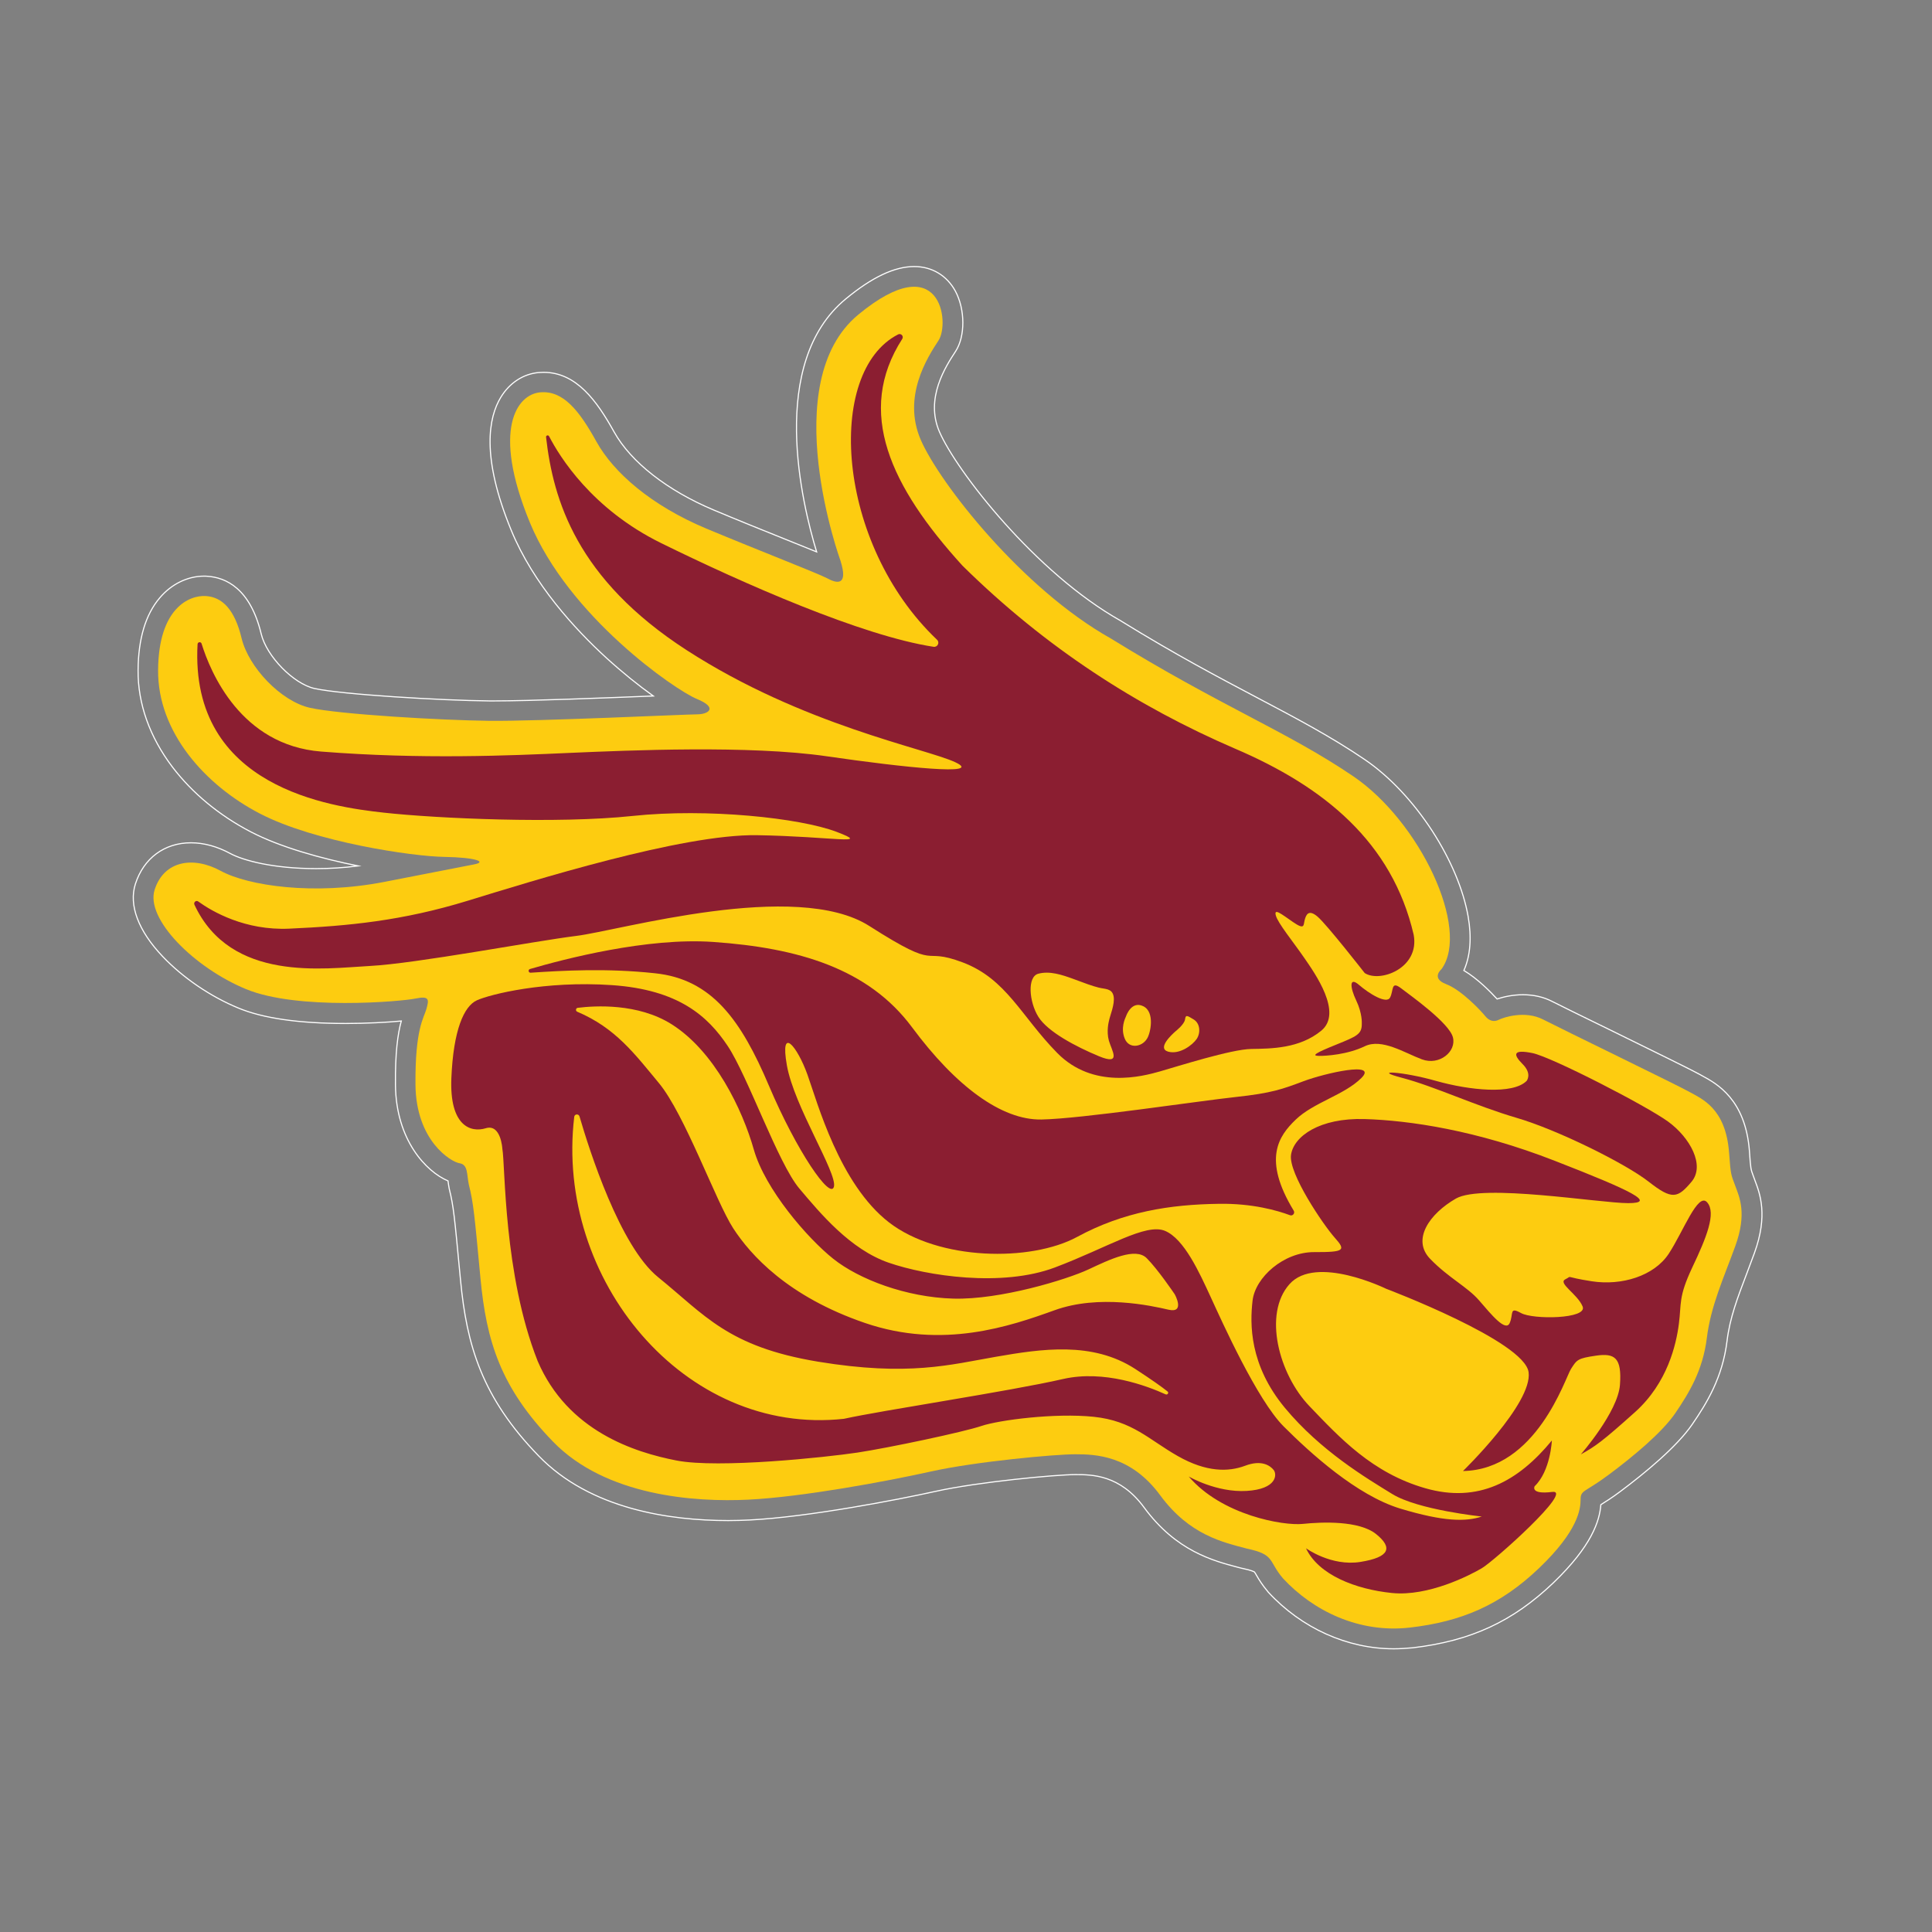
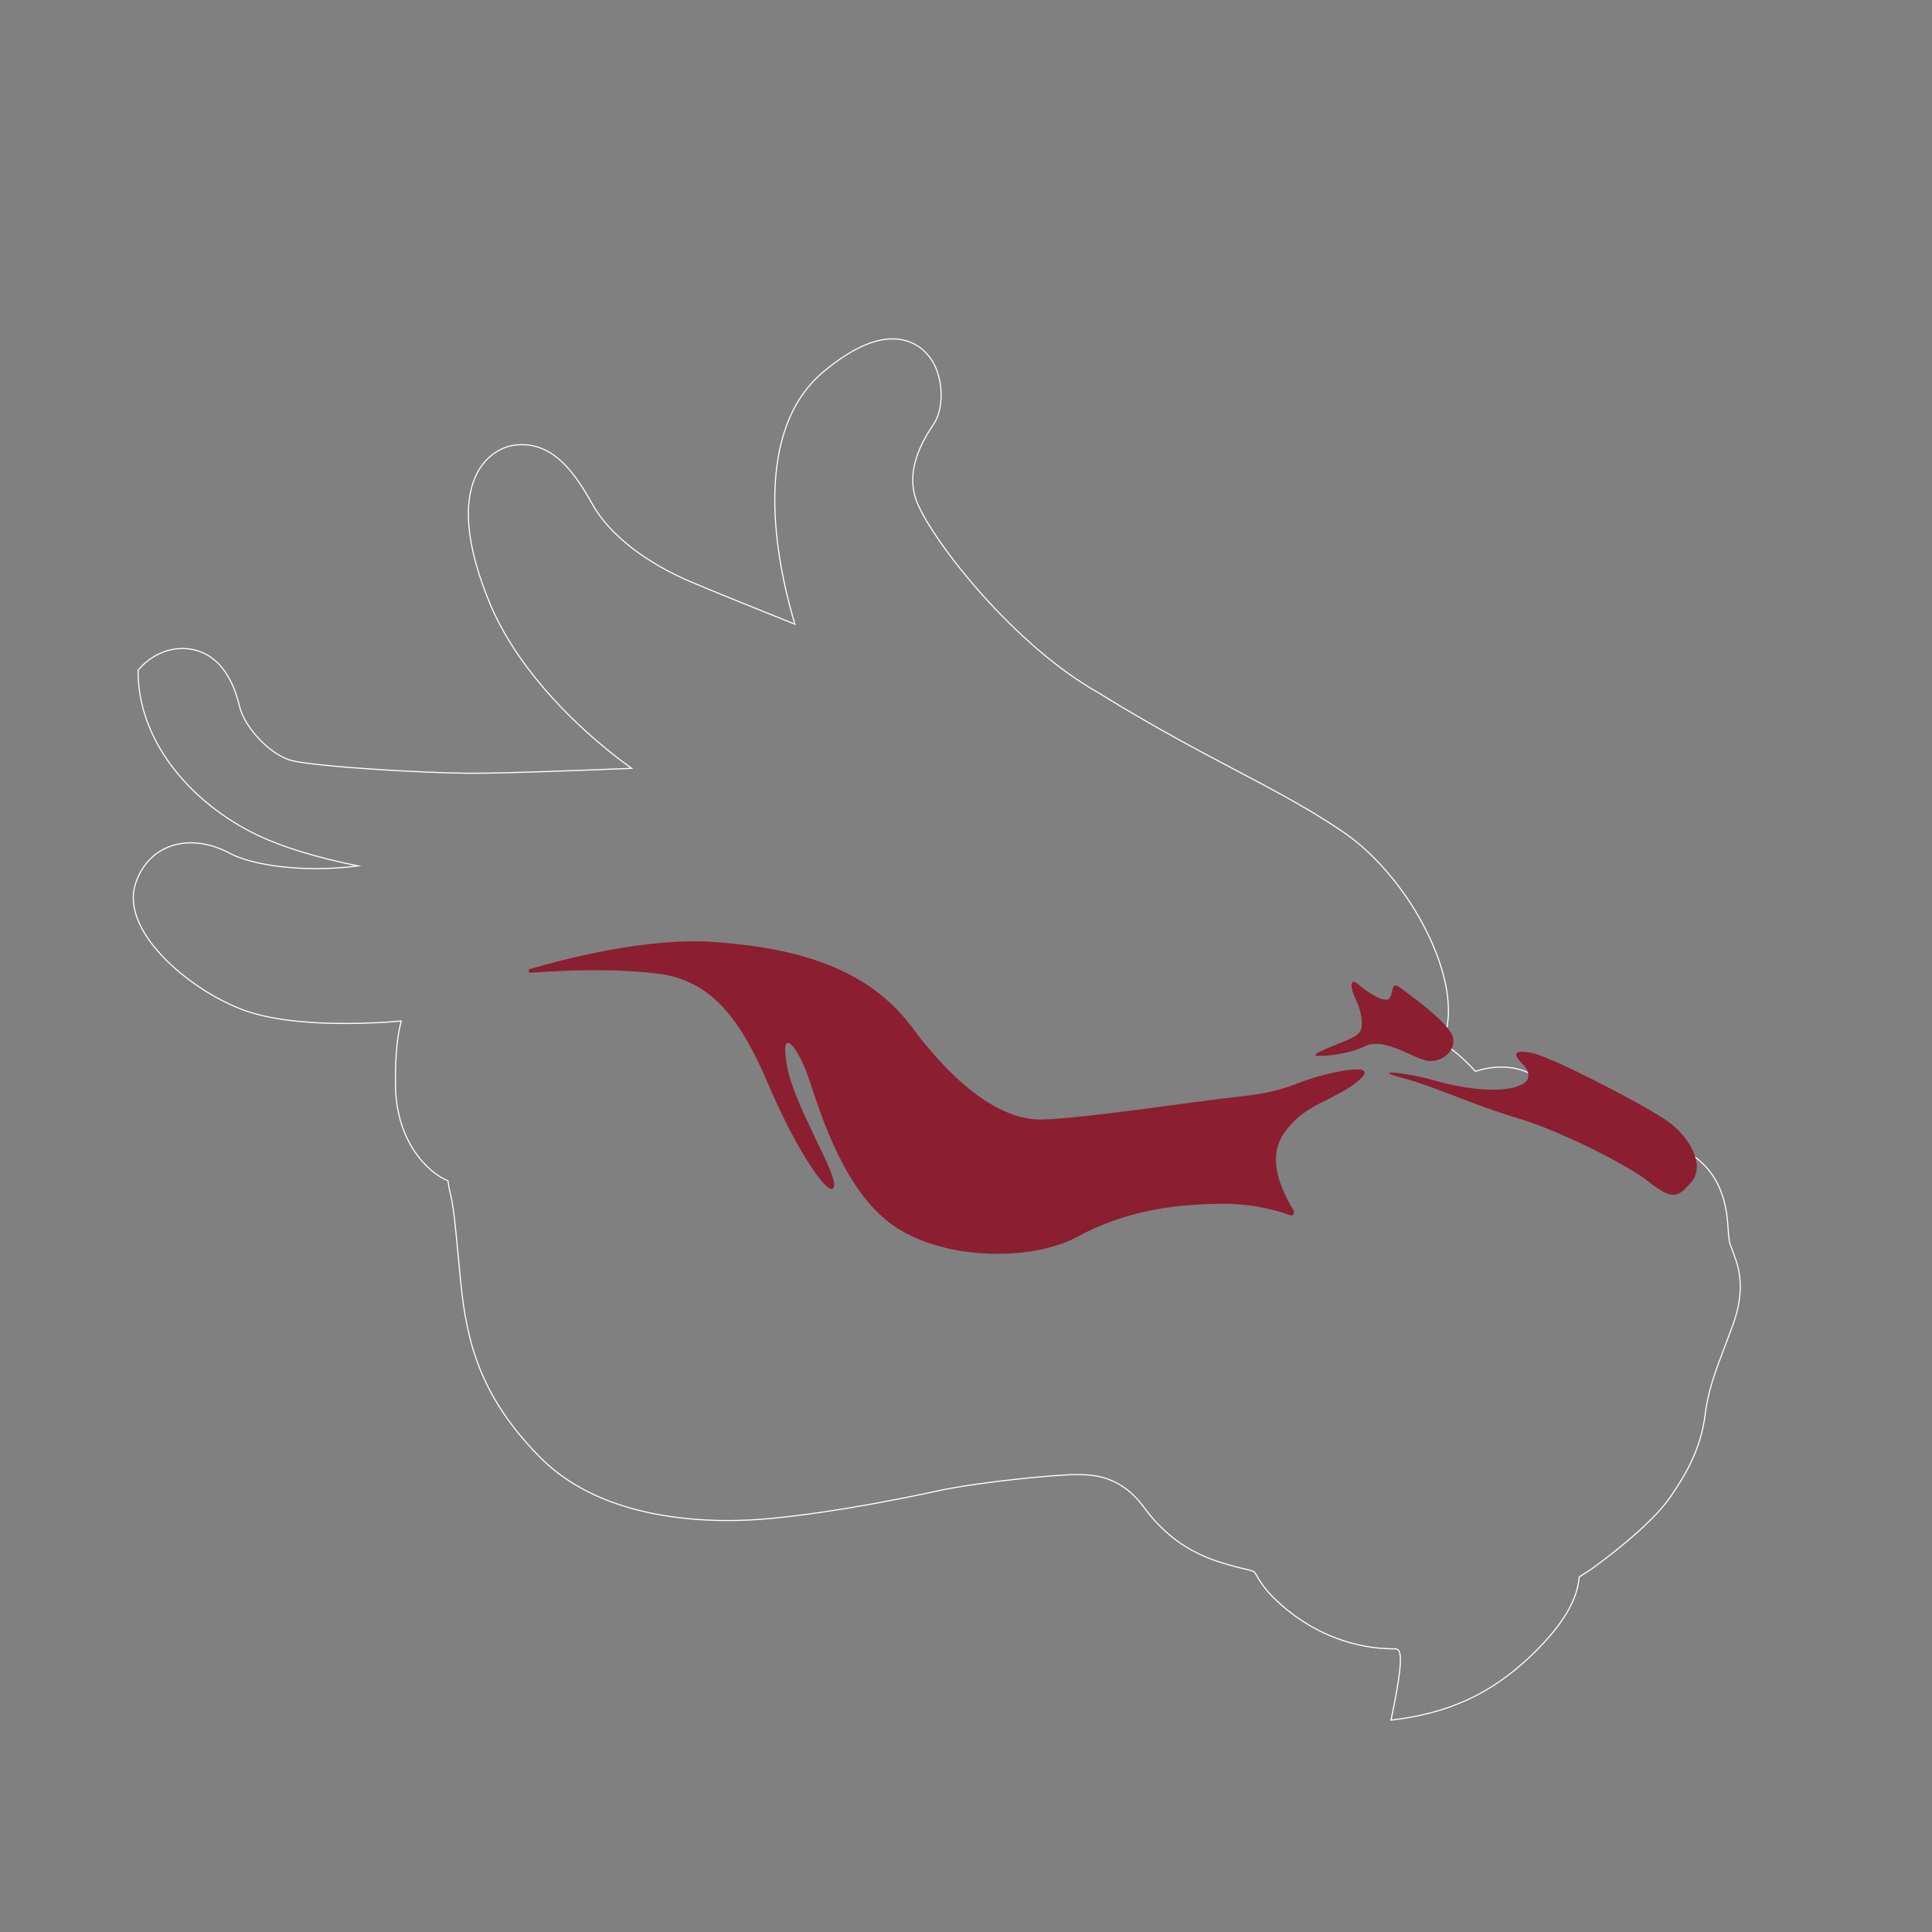
<svg xmlns="http://www.w3.org/2000/svg" version="1.1" id="Layer_1" x="0px" y="0px" width="1728px" height="1728px" viewBox="0 0 1728 1728" style="enable-background:new 0 0 1728 1728;" xml:space="preserve">
  <rect x="0" y="0" width="1728" height="1728" fill="#808080" stroke="none" />
  <style type="text/css">
	.st0{fill:none;stroke:#FFFFFF;stroke-miterlimit:10;}
	.st1{fill:#FDCC10;}
	.st2{fill:#8B1E31;}
</style>
-   <path class="st0" d="M1246.6,1474.7c-41.5,0-82.4-18.4-112.1-50.5l-0.2-0.2l-0.2-0.3c-5.2-6.1-8.1-11-10.2-14.6  c-0.6-1.1-1.5-2.6-1.9-3.1c-0.5-0.3-2.7-1.5-10.3-3.1l-0.5-0.1l-0.5-0.1c-1.2-0.3-2.3-0.6-3.5-0.9c-22-5.8-55.3-14.5-83.9-53.5  c-21.6-29.4-46.7-29.4-61.6-29.4c-16.7,0-86.8,6.5-125,15c-34.8,7.7-114.4,23-166.3,25.6c-6.3,0.3-12.8,0.5-19.1,0.5  c-51.8,0-123.2-10-169.5-57.8c-50.8-52.3-64.4-99-69.9-157.2l-0.7-7.3c-4.6-48.9-5.6-59.1-9.2-73.6l-0.1-0.4l-0.1-0.4  c-0.5-2.6-0.8-4.9-1.1-7.1c-19.4-8.2-46.5-36.4-47-85.7c-0.3-29.1,2.1-45.8,5.2-57.3c-12.9,1.2-30.9,2.2-49.6,2.2  c-41.7,0-74-4.6-96.1-13.8c-25-10.3-49.6-27.1-67.6-46c-21.9-23-30.6-46.1-24.5-65c7.4-23,26-36.8,49.7-36.8  c11.5,0,23.6,3.3,35.2,9.6c11.5,6.2,38.4,13.5,76.7,13.5c12.5,0,25.1-0.8,37.6-2.4c-33.1-6.7-69.5-16.7-96-30.5  c-28.1-14.6-52.3-34.6-70.1-58c-20.3-26.8-31-56.7-30.7-86.6c0.2-28.1,6.7-49.8,19.4-64.7c10.4-12.3,24.9-19.4,39.7-19.4  c0.9,0,1.8,0,2.6,0.1c16.7,1,38.6,10.8,48.4,51.5c4.8,20.1,28.9,44.7,47.7,48.9c24.6,5.4,113.5,10.7,156.3,11.1c1.4,0,3,0,4.6,0  c32,0,99.8-2.7,142.1-4.4c-12.9-9.2-27.6-21-42.2-34.3c-27.7-25.4-65-65.7-84.8-113.8c-27.3-66.3-20.2-101.4-9.3-119.2  c7.8-12.8,20.1-20.8,33.8-22c1.4-0.1,2.9-0.2,4.3-0.2c29.5,0,47.8,25.7,63.2,53.4c15,26.9,47.6,52.4,89.4,69.9  c21.9,9.2,44.5,18.3,62.7,25.6c12.1,4.9,21.6,8.7,29,11.7c-13-42.7-43.7-168.8,26.1-226.3c23.6-19.5,43.7-28.9,61.2-28.9  c15.8,0,29.2,8,36.8,22c8.8,16.3,8.9,40.5,0.2,53.8c-8.9,13.6-27.4,42-14.5,71.9c15.1,35,86.1,126.5,162.3,169.2l0.3,0.2l0.3,0.2  c48.1,29.7,87,50.2,121.3,68.3c35.2,18.6,65.7,34.6,96.3,55.4c21.8,14.8,43.2,37.5,60.3,63.8c16.5,25.5,27.9,52.6,32.1,76.5  c3.3,18.8,2,35.3-3.8,48.3c12.5,7.5,24,19.3,29.7,25.5c5.8-1.9,14-3.8,23.1-3.8c9.7,0,18.5,2,26.4,6.1c6.4,3.3,27.7,13.7,50.2,24.7  c43.6,21.4,75,36.8,81.6,40.5c0.8,0.4,1.6,0.9,2.5,1.4c12.5,6.8,38.4,20.8,41.9,67.2c1.1,16,1.2,16.1,3.4,22c0.3,0.9,0.7,1.9,1.1,3  l0.5,1.4c4.4,11.6,11.7,31-0.5,64.6c-2.4,6.5-4.8,12.9-7.1,19c-8,21-14.9,39.1-17.4,59.5c-4,33-18.2,56-31.2,74.9  c-13.8,20.1-42.4,43.6-63.9,59.7c-8.1,6.1-14,9.7-17.8,12.1c-1.1,14.6-8.1,36.8-42.4,69.8c-36.3,34.7-73.9,52.1-125.9,58.2  C1257.7,1474.3,1252.1,1474.7,1246.6,1474.7z" />
-   <path class="st1" d="M751.8,501.7c0,0-58.1-159.4,16-220.4s81.8,7.7,71.7,23.1c-10.1,15.4-32.6,50.4-16,88.9s90.7,133.3,170.1,177.8  c97.8,60.4,157.6,83,216.9,123.3c59.3,40.3,104.9,136.3,78.8,172.4c0,0-9.8,8.1,4.1,13.4s31.4,24.1,35,28.6c3.6,4.5,8,5.4,12.1,3.3  c4.1-2.1,23.4-8.6,39.6-0.3c16.1,8.3,120.1,58.7,131.1,64.9c11,6.2,32.3,14.5,35.3,54.2c1.5,20.7,1.8,19.6,5.6,29.9  c3.9,10.4,10.4,24.9,0,53.6s-21.9,53.3-25.5,82.4c-3.6,29-16,49.2-28.1,67c-12.1,17.8-38.8,39.7-59.9,55.4  c-21,15.7-24.9,13.3-24.9,21.9c0,8.6-2.1,27.9-37,61.3c-35,33.5-69.9,48-115.6,53.3s-86.8-15.1-113.5-43.9  c-13.5-15.7-6.8-21.3-32.3-26.7c-21-5.6-51.3-11.9-77.6-47.7c-26.4-35.9-58.1-36.7-76.1-36.7s-88.9,6.5-128.9,15.4  s-115,22.8-163.3,25.2c-48.3,2.4-127.7-3.3-174.8-51.9c-47.1-48.6-59.6-90.1-64.9-146.4c-5.3-56.3-6.2-67-10.4-83.6  c-1.9-9.1-0.6-17.8-8.3-19s-39-20.1-39.4-70.4c-0.4-50.2,7.6-59.6,9.8-67.6c2.2-8,3.1-12-9.8-9.3c-12.9,2.7-105.3,10.7-151.5-8.4  s-90.2-62.7-81.8-88.9c8.4-26.2,34.7-30.2,59.1-16.9s83.1,22.2,146.7,9.8s68.4-13.3,80-15.6c11.6-2.2,1.8-6.2-26.7-6.7  c-28.4-0.4-116-13.3-164.9-38.7c-48.9-25.3-91.6-72.9-91.1-128.4c0.4-55.6,28-67.1,42.7-66.2c14.7,0.9,25.8,12,32,37.8  c6.2,25.8,35.1,56.4,61.3,62.2c26.2,5.8,116.4,11.1,160,11.6s176.4-5.8,186.2-5.8s19.1-5.8-0.4-13.8s-114.7-73.8-149.3-157.8  s-11.1-114.7,9.3-116.4c20.4-1.8,34.7,16,50.2,44s49.3,57.3,98.2,77.8c48.9,20.4,98.7,39.6,108,44.4  C749,522.3,758.7,523.8,751.8,501.7z" />
+   <path class="st0" d="M1246.6,1474.7c-41.5,0-82.4-18.4-112.1-50.5l-0.2-0.2l-0.2-0.3c-5.2-6.1-8.1-11-10.2-14.6  c-0.6-1.1-1.5-2.6-1.9-3.1c-0.5-0.3-2.7-1.5-10.3-3.1l-0.5-0.1l-0.5-0.1c-1.2-0.3-2.3-0.6-3.5-0.9c-22-5.8-55.3-14.5-83.9-53.5  c-21.6-29.4-46.7-29.4-61.6-29.4c-16.7,0-86.8,6.5-125,15c-34.8,7.7-114.4,23-166.3,25.6c-6.3,0.3-12.8,0.5-19.1,0.5  c-51.8,0-123.2-10-169.5-57.8c-50.8-52.3-64.4-99-69.9-157.2l-0.7-7.3c-4.6-48.9-5.6-59.1-9.2-73.6l-0.1-0.4l-0.1-0.4  c-0.5-2.6-0.8-4.9-1.1-7.1c-19.4-8.2-46.5-36.4-47-85.7c-0.3-29.1,2.1-45.8,5.2-57.3c-12.9,1.2-30.9,2.2-49.6,2.2  c-41.7,0-74-4.6-96.1-13.8c-25-10.3-49.6-27.1-67.6-46c-21.9-23-30.6-46.1-24.5-65c7.4-23,26-36.8,49.7-36.8  c11.5,0,23.6,3.3,35.2,9.6c11.5,6.2,38.4,13.5,76.7,13.5c12.5,0,25.1-0.8,37.6-2.4c-33.1-6.7-69.5-16.7-96-30.5  c-28.1-14.6-52.3-34.6-70.1-58c-20.3-26.8-31-56.7-30.7-86.6c10.4-12.3,24.9-19.4,39.7-19.4  c0.9,0,1.8,0,2.6,0.1c16.7,1,38.6,10.8,48.4,51.5c4.8,20.1,28.9,44.7,47.7,48.9c24.6,5.4,113.5,10.7,156.3,11.1c1.4,0,3,0,4.6,0  c32,0,99.8-2.7,142.1-4.4c-12.9-9.2-27.6-21-42.2-34.3c-27.7-25.4-65-65.7-84.8-113.8c-27.3-66.3-20.2-101.4-9.3-119.2  c7.8-12.8,20.1-20.8,33.8-22c1.4-0.1,2.9-0.2,4.3-0.2c29.5,0,47.8,25.7,63.2,53.4c15,26.9,47.6,52.4,89.4,69.9  c21.9,9.2,44.5,18.3,62.7,25.6c12.1,4.9,21.6,8.7,29,11.7c-13-42.7-43.7-168.8,26.1-226.3c23.6-19.5,43.7-28.9,61.2-28.9  c15.8,0,29.2,8,36.8,22c8.8,16.3,8.9,40.5,0.2,53.8c-8.9,13.6-27.4,42-14.5,71.9c15.1,35,86.1,126.5,162.3,169.2l0.3,0.2l0.3,0.2  c48.1,29.7,87,50.2,121.3,68.3c35.2,18.6,65.7,34.6,96.3,55.4c21.8,14.8,43.2,37.5,60.3,63.8c16.5,25.5,27.9,52.6,32.1,76.5  c3.3,18.8,2,35.3-3.8,48.3c12.5,7.5,24,19.3,29.7,25.5c5.8-1.9,14-3.8,23.1-3.8c9.7,0,18.5,2,26.4,6.1c6.4,3.3,27.7,13.7,50.2,24.7  c43.6,21.4,75,36.8,81.6,40.5c0.8,0.4,1.6,0.9,2.5,1.4c12.5,6.8,38.4,20.8,41.9,67.2c1.1,16,1.2,16.1,3.4,22c0.3,0.9,0.7,1.9,1.1,3  l0.5,1.4c4.4,11.6,11.7,31-0.5,64.6c-2.4,6.5-4.8,12.9-7.1,19c-8,21-14.9,39.1-17.4,59.5c-4,33-18.2,56-31.2,74.9  c-13.8,20.1-42.4,43.6-63.9,59.7c-8.1,6.1-14,9.7-17.8,12.1c-1.1,14.6-8.1,36.8-42.4,69.8c-36.3,34.7-73.9,52.1-125.9,58.2  C1257.7,1474.3,1252.1,1474.7,1246.6,1474.7z" />
  <g>
    <path class="st2" d="M474.6,870c-2,0.1-2.5-2.7-0.6-3.3c30.4-8.9,105-28.4,164-24.2c75.9,5.3,138.7,23.7,177.8,76.4   c39.1,52.7,80,83,115.6,82.4c35.6-0.6,141-16.6,173.6-20.1s42.1-7.1,61-14.2c19-7.1,67-18.1,51.6-2.8   c-15.4,15.3-42.7,21.8-58.7,37.2c-15.2,14.6-29.9,35.2-1.8,81.4c1.4,2.3-0.9,5-3.3,4.1c-11.3-4.2-33.7-10.7-63.6-10.2   c-43.9,0.6-85.3,7.1-126.8,29.6c-41.5,22.5-123.9,21.3-168.3-13c-44.4-34.4-64-107.3-72.9-132.1c-8.9-24.9-24.9-45-18.4-8.3   c6.5,36.7,45,96,42.1,108.4c-3,12.4-33.2-31.4-58.1-90.1c-24.9-58.7-51-95.4-101.9-100.7C542.7,865.8,503.3,868.1,474.6,870z" />
    <path class="st2" d="M1218,915.4c0,0,0.6-8.9-5-20.6c-5.6-11.7-6.4-21.6,2.5-13.9c8.9,7.7,24.6,17.5,27.8,11.3   c3.3-6.2,0.6-15.3,9.8-8.3s43.1,31.1,46.4,43.9c3.3,12.7-12.1,25.5-27.7,19.7s-35.9-19.1-51.2-11.7s-34.3,8.7-41.1,8.6   c-6.8-0.1-2.7-2.7,15.7-10.1C1213.6,926.8,1218.2,925.1,1218,915.4z" />
    <path class="st2" d="M1365.4,966.8c0,0,5.3-6.2-3.6-15.1c-8.9-8.9-8.4-13.3,8.9-9.8c17.3,3.6,101.8,47.1,121.3,61.3   s33.3,39.1,20.9,53.8s-17.3,16.4-38.2,0c-20.9-16.4-82.1-46.7-118.6-57.3c-36.5-10.7-73-28-101.8-35.6c-28.9-7.5,0.4-5.8,30.2,2.7   C1314.3,975.2,1353,979.2,1365.4,966.8z" />
-     <path class="st2" d="M1526.9,1075.4c-8.3-9.5-21.3,26.1-34.4,46s-42.1,28.7-68.7,24.6s-16.6-5.3-23.7-1.8s10.7,13,15.4,24.3   c4.7,11.3-44.4,11.9-55.1,5.9c-10.7-5.9-6.5,0.6-10.1,8.9c-3.6,8.3-16.6-7.7-27.3-20.1c-10.7-12.4-27.3-20.1-43.9-37.3   c-16.6-17.2-0.6-40.3,23.1-53.9c23.7-13.6,128.6,4.1,154.1,4.1c25.5,0,4.1-10.7-65.8-37.9c-69.9-27.3-129.8-36.1-170-37.3   s-63.4,15.4-65.8,32c-2.4,16.6,29,62.8,39.1,74.1c10.1,11.3,8.9,13-18.4,12.9c-27.3-0.1-52.7,22.6-55.1,43.4   c-2.4,20.7-3,57.5,29,96c32,38.5,72.9,62.8,96,77c23.1,14.2,80,20.1,80,20.1c-14.2,4.7-33.8,4.7-72.9-7.1   c-39.1-11.9-80.6-49.8-104.3-73.5c-23.7-23.7-55.1-93.6-65.2-115.6c-10.1-21.9-23.7-52.1-40.9-59.3s-51,14.8-98.4,32.7   c-47.4,17.9-114.4,7.6-148.7-4.2c-34.4-11.9-61-43.9-80-66.4c-19-22.5-46.2-100.7-64-127.4s-43.9-50.4-103.7-54.5   c-59.9-4.1-109,8.3-120.7,13.6c-11.6,5.3-21,26.7-22.8,69.5c-1.8,42.8,17.2,49.1,30.8,44.9c13.6-4.1,14.8,18.4,14.8,18.4   c2.7,14.5,0.9,112.3,31.6,189.9c26.9,62.7,86.7,81.6,124.2,88.9c37.6,7.3,134-2.9,161.8-7.1s95.1-18.4,110.9-23.8   c15.8-5.3,65.8-11.8,100.4-8.2c34.7,3.6,49.3,20.4,75.2,35.1c25.8,14.7,45.5,14.2,60.2,8.7c14.7-5.6,22.4-0.2,25.6,3.8   c3.1,4,2.9,17.1-24.2,18.7c-27.1,1.6-51.8-12.9-51.8-12.9c29.6,34.7,84.7,44.2,102,42.4c17.3-1.8,50.4-3.1,65.6,9.1   c15.1,12.2,12.2,20.7-14,24.9c-26.2,4.2-48.7-12.2-48.7-12.2c11.1,23.8,44.4,36.7,76.9,40c32.4,3.3,69.6-15.8,80.4-22.2   c10.9-6.4,82.9-70.7,62.9-68.2s-15.7-5.1-15.7-5.1c14.2-13.6,15.4-40.9,15.4-40.9c-30.2,36.7-65.8,56.3-113.2,42.7   s-76.4-45-103.7-73.5s-41.5-82.4-17.8-109c23.7-26.7,86.5,4.1,86.5,4.1s123.9,46.8,127.4,74.7c3.6,27.9-58.7,88.3-58.7,88.3   c65.8-1.2,91.3-83,96.6-91.3c5.3-8.3,5.9-9.5,22.5-11.9c16.6-2.4,23.1,1.8,21.3,26.1c-1.8,24.3-35,62.2-35,62.2   c13-7.1,19.6-11.9,48.6-37.9c29-26.1,36.7-60.4,39.1-78.8s-0.6-23.7,11.9-50.3C1526.3,1106.9,1535.2,1084.9,1526.9,1075.4z    M1042.5,1247.1c-16.5-7.5-55-22.1-91.7-13.7c-48.4,11.1-161.8,28-196,35.6c-142.5,15.6-258.5-124.7-241.2-270.1   c0.3-2.6,3.9-2.9,4.7-0.4c8.9,30.5,36.2,116.2,70.3,143.8c41.8,33.8,62.2,62.2,143.1,75.6c80.9,13.3,118.2,2.7,159.1-4.4   c40.9-7.1,86.2-13.9,124.4,10.8c15.2,9.9,24,16.2,29,20.2C1045.7,1245.6,1044.3,1247.9,1042.5,1247.1z M1045.1,1171.4   c-15.4-3.6-62.2-13.9-101.9,0.5c-39.7,14.3-100.1,35.1-169.5,11.4c-69.3-23.7-102.5-61-117.9-84.7   c-15.4-23.7-43.3-101.9-66.4-129.8c-21.8-26.3-38.9-49.4-73.1-63.9c-1.7-0.7-1.4-3.3,0.5-3.5c15.3-1.9,53.8-4.3,83.9,14.7   c38.5,24.3,63.4,76.4,73.5,112c10.1,35.6,48,79.4,71.1,97.8c23.1,18.4,65.2,34.4,107.3,35.6c42.1,1.2,101.9-17.2,120.9-26.1   s42.1-20.1,52.1-10.1c9.8,9.8,24,30.7,24.8,31.9c0,0,0.1,0.1,0.1,0.1C1051.2,1158.4,1060,1174.8,1045.1,1171.4z" />
-     <path class="st2" d="M1264.4,836c-19.3-82.8-80-132.3-160-166.5c-87.2-37.6-169.1-90.1-243.6-163.6   C796.5,435.2,765,368.4,807,303.1c1.5-2.4-1.1-5.3-3.7-4c-65.3,33.4-55.7,187.1,34.8,273.1c2.6,2.5,0.5,6.8-3.1,6.3   c-64.1-9.8-170.2-56.6-243.8-92.8c-61.9-30.5-90.7-77.3-100.1-95.5c-0.7-1.4-2.9-0.8-2.7,0.8c6.4,56.2,27.3,126.9,125.9,190.6   c103.7,67,213.3,87.7,240,100.1c26.7,12.4-46.2,4.7-115-5.3s-176.6-5.3-229.9-3c-53.3,2.4-132.7,5.9-222.2-1.2   c-71.9-5.7-99-71-106.9-96.5c-0.6-2-3.5-1.6-3.6,0.5c-7.1,128.4,119.5,145.4,166.2,150.6c48,5.3,155.9,10.1,222.8,3   c67-7.1,149.9,1.8,182.5,14.2s-4.1,4.1-71.1,3s-200.9,40.9-259,58.7s-106.1,22.5-159.4,24.9c-39.4,1.8-68.8-15.2-81.4-24.3   c-1.9-1.4-4.4,0.7-3.4,2.9c32.5,69.6,116,56.9,156.5,54.8c42.1-2.2,146.4-22.1,184.9-26.9c38.5-4.7,196.7-50.7,262.2-8.9   c65.5,41.8,44.4,17.8,83.6,32.6c39.1,14.8,52.1,48,84.4,80.9c32.3,32.9,76.4,21,91.9,16.6c15.4-4.4,64-19.9,81.8-20.1   c17.8-0.3,43-0.3,62.5-16.3c19.6-16-5.6-51.3-15.4-65.5c-9.8-14.2-23.4-30.8-25.2-37.6c-1.8-6.8,4.7-1.5,15.4,5.9s9.2,2.7,10.4-1.8   s3.3-10.1,11.6-3c8.3,7.1,42.1,50.4,42.1,50.4C1234.2,879.2,1270,866,1264.4,836z M991.8,930.8c2.4,8.6,11.9,22.5-8.9,13.9   c-20.7-8.6-45.9-21.9-54.2-35.3c-8.3-13.3-10.1-35.9,0-38.5c10.1-2.7,21,0.9,31.4,4.7c10.4,3.9,16.6,6.2,22.5,7.7   c5.9,1.5,12,0.6,13.4,7.7c1.4,7.1-3.4,17.6-4.2,22.4C991.8,913.5,989.4,922.2,991.8,930.8z M1025.9,929c-4.4,7.4-16,9.5-19.9,0   c-3.9-9.5,0.2-17.9,1.2-20.2c0,0,4.7-14.1,15.4-8.8C1033.3,905.3,1028.9,924.6,1025.9,929z M1070.3,929.3   c-3.6,5.3-15.2,14.2-25.5,11.3c-10.3-3,3.7-15.6,6.5-18.1c0,0,8-6.2,8.6-10.7c0.6-4.4,1.8-3.6,7.7,0   C1073.6,915.4,1073.9,924,1070.3,929.3z" />
  </g>
</svg>